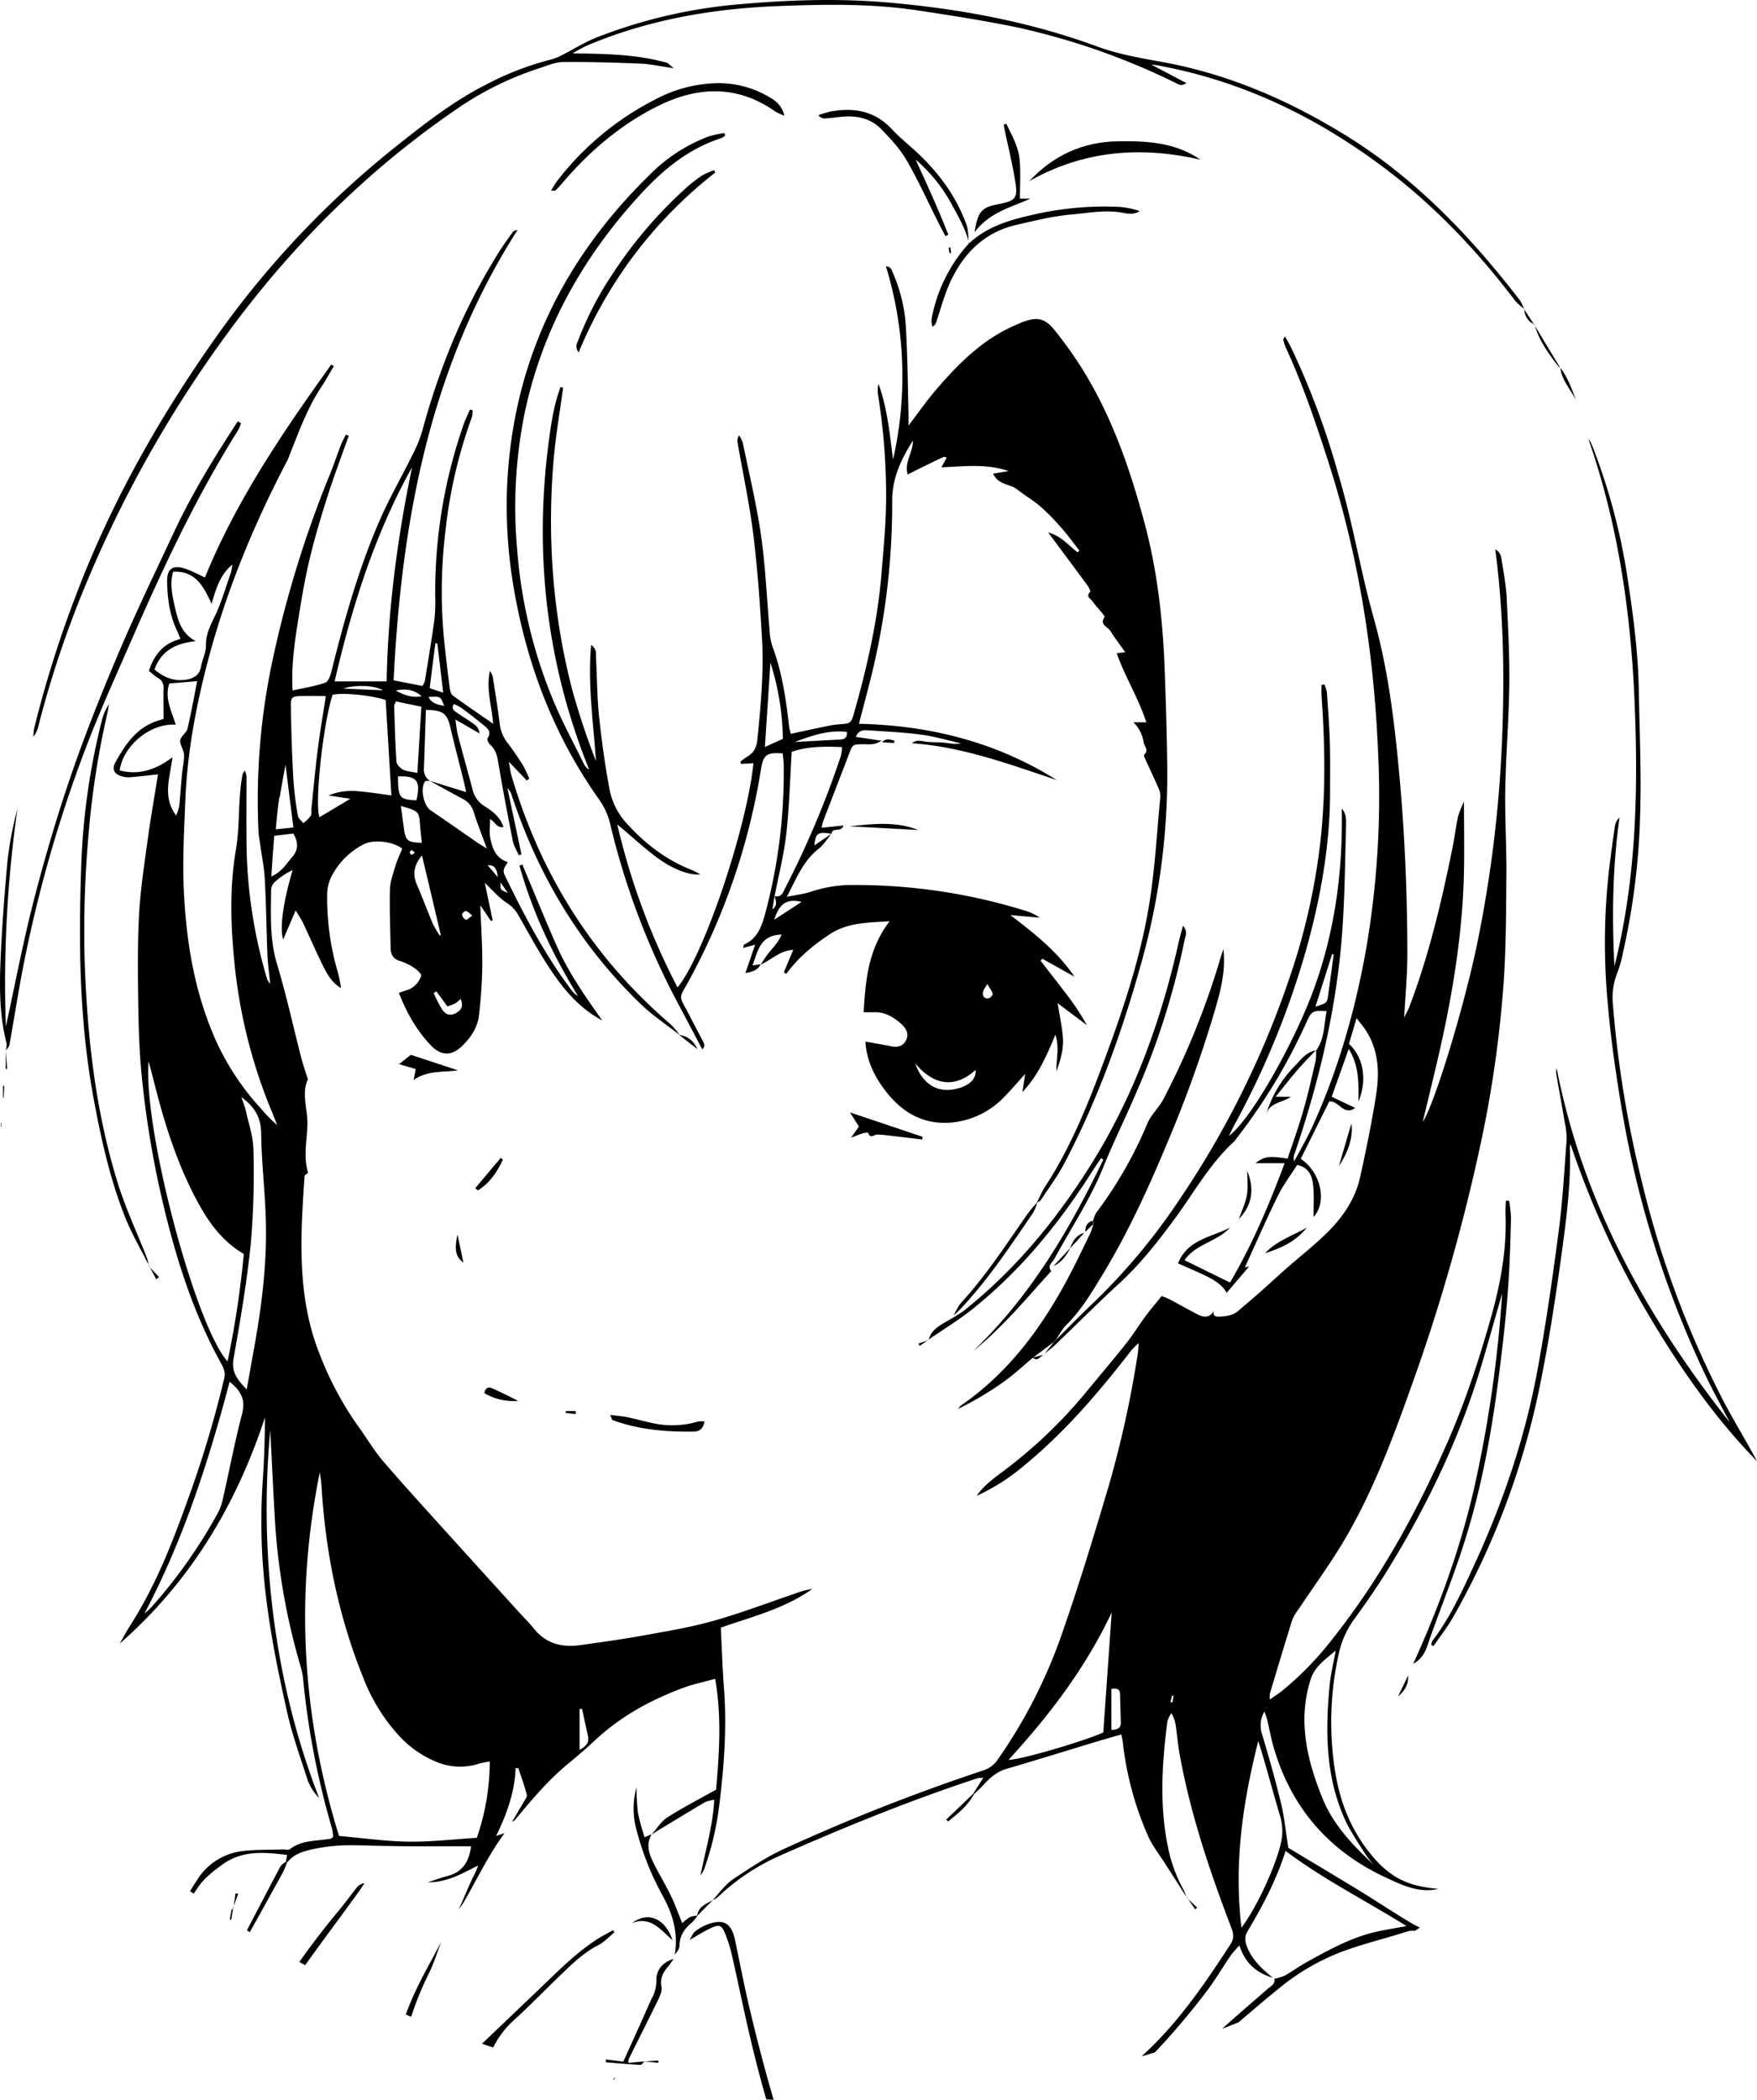
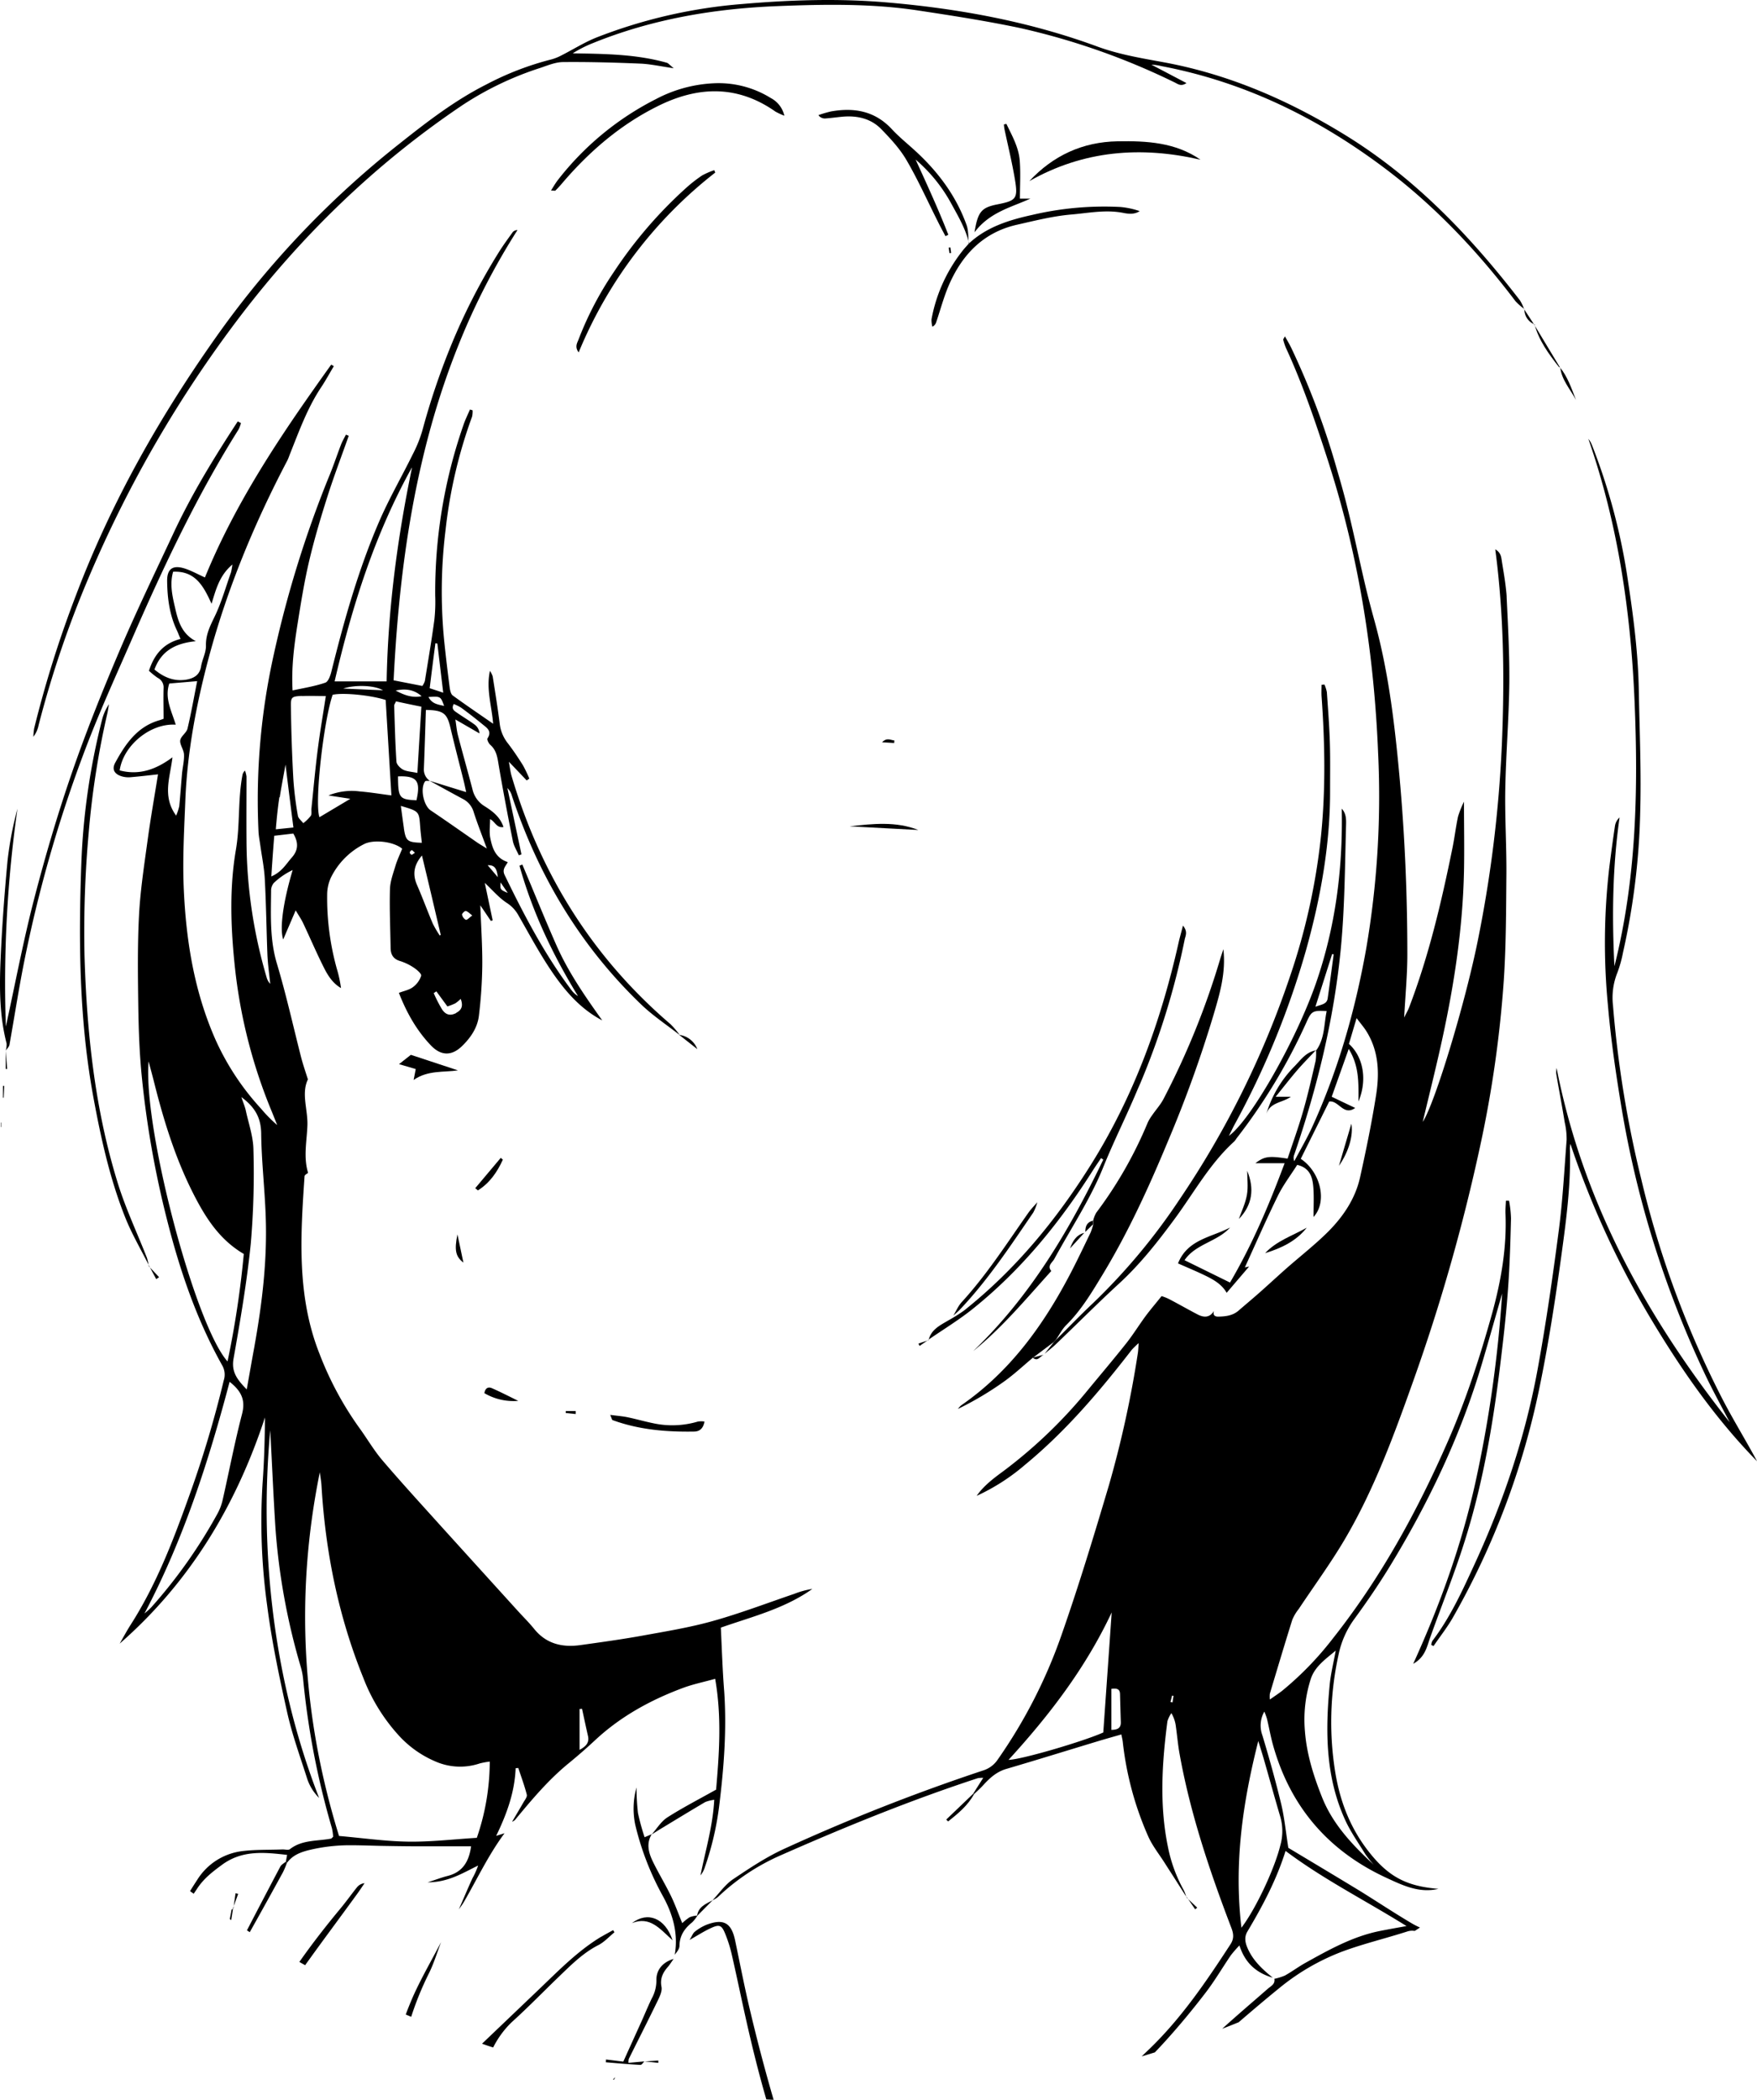
<svg xmlns="http://www.w3.org/2000/svg" viewBox="0 0 668.32 798.47">
  <g id="레이어_2" data-name="레이어 2">
    <g id="레이어_1-2" data-name="레이어 1">
      <path d="M451.27,721.12c.05.17.11.34.17.5l.09-.08ZM574,456.54l-1.18,0c-.07,1.66-.24,3.31-.17,5,.52,12.82-1.65,25.3-5,37.56-4.65,16.72-10,33.23-17,49.16C539,574.84,525.1,600.13,507,623a121.92,121.92,0,0,1-19.41,20c-1.31,1-2.71,1.93-4.57,3.23a11.76,11.76,0,0,1,0-2.23c2.82-9.37,5.61-18.76,8.54-28.1a17.13,17.13,0,0,1,2.45-4.1c5.86-8.82,12.16-17.4,17.53-26.51,11.14-18.93,18.68-39.51,26-60.1a713.54,713.54,0,0,0,25.58-89.91A439.07,439.07,0,0,0,572,372.82c.89-13.44.88-27,1-40.47.07-10.75-.62-21.51-.43-32.26.25-13.32,1.36-26.63,1.53-40,.12-10.92-.47-21.85-1-32.76,0-1.13-.15-2.26-.27-3.38-.37-3.49-1-7-1.55-10.47-.24-1.5-.29-3.34-2.52-4.59.57,4.3,1.06,8.59,1.44,12.87,1.93,20.7,1.92,41.16,1.06,61.63a481.41,481.41,0,0,1-9,73.56c-4.78,24.08-16.46,62.6-21.08,69.65,2.43-10.28,5.19-21.17,7.56-32.15,4.49-20.74,7.65-41.69,8.12-63,.18-8.63,0-17.28,0-26.62a38.43,38.43,0,0,0-2.25,5.63c-.85,3.92-1.3,7.91-2.1,11.84-4.2,20.65-9,41.14-16.56,60.87-.4,1.05-1,2-1.84,3.75.46-8.61,1.21-16.29,1.21-24,0-24.27-1.1-48.51-3.46-72.68-1.76-18.1-4.09-36.08-8.9-53.67-1.24-4.49-2.45-9-3.53-13.53-3-12.64-5.5-25.43-9-37.94-.59-2.12-1.19-4.24-1.82-6.35a294.18,294.18,0,0,0-17.48-46.54c-.67-1.39-1.47-2.71-2.37-4.32-.39.77-.71,1.1-.64,1.31a20.45,20.45,0,0,0,1.06,3.18c6.46,14,11.38,28.63,16.13,43.33.15.46.3.92.43,1.39,11.38,35.74,17,72.48,18.49,109.85A342.38,342.38,0,0,1,519.62,361c-4.21,23.51-10.73,46.29-20.71,68-2,4.29-4.39,8.35-6.59,12.52a3.17,3.17,0,0,1,0-2.53c8.72-25.45,15.08-51.38,17.69-78.26,1.51-15.71,1.56-31.44,2-47.16.05-2,.05-4.28-1.64-6.07.46,22.72-2.35,44.84-9.79,66.3s-24.63,51.89-33.13,58.11c.79-1.57,1.39-2.86,2.05-4.11a322.44,322.44,0,0,0,27.35-66.75c5.53-19.86,9.16-40.07,9.08-60.8,0-6.08.1-12.18-.1-18.28-.2-6.26-.69-12.5-1.12-18.75a13.34,13.34,0,0,0-.92-2.92c-.36,0-.72.07-1.1.09,0,1.47-.09,2.94,0,4.4,1.27,17.65,1.58,35.29-.2,52.94a244.11,244.11,0,0,1-11.79,53.49,349.3,349.3,0,0,1-42,84.81,234,234,0,0,1-33,39.54c-4.79,4.49-9.34,9.25-14,13.88l0,0-.78.81v0c-1.2,1.5-2.4,3-3.59,4.53,1.45-1.24,3-2.4,4.37-3.73,8-7.63,15.77-15.47,23.91-22.94s14.83-16,21.3-24.78c7.3-9.92,13.27-20.87,22.54-29.28a7.18,7.18,0,0,0,.86-1.15A218.1,218.1,0,0,0,497,388.59c1.83-4.11,2.4-4.44,7.63-4.13-1.05,5.09-.72,10.41-3.94,14.9l-.1-.1v.13a20.07,20.07,0,0,1-.16,4c-1.49,6.4-2.93,12.82-4.75,19.11-1.75,6.13-3.94,12.11-5.91,18.06-7.16-1.09-8.8-.87-12.24,1.74h11.11c-6,16.1-12.5,31.31-20.77,45.38l-17.3-8.5c4.24-6.24,12.49-7,17.3-12.42-7,3.73-16.16,4.47-19.78,13.64,3.58,1.59,7,3,10.23,4.57s6.39,3.31,8.27,6.61l8.55-10-1.63.34c4.16-9.07,8.12-18.19,12.5-27.09,2-4.14,4.88-7.88,7.41-11.89,5,1.16,5.88,4.92,6.16,8.81.25,3.63.05,7.29.05,11,5.29-5.68,2.83-16.95-4.85-22.12q5.4-10.87,10.81-21.78c3.58-.56,5.43,5.63,9.89,2.44-3.05-1.45-5.79-2.75-8.93-4.26,2.09-5.89,4.11-11.53,6.47-18.19,4,6.5,3.74,12.82,3.71,20,3.43-8.22,1.86-16.95-3.63-21.91.84-2.79,1.72-5.79,2.91-9.8,1.64,2.18,2.85,3.56,3.8,5.1,4.67,7.55,4.93,15.91,3.61,24.25-1.65,10.45-3.79,20.84-6.08,31.17-1.78,8.05-6.32,14.79-12,20.54-5,5-10.59,9.35-15.9,14-3.48,3.08-6.9,6.25-10.38,9.33-2.64,2.33-5.36,4.59-8,6.88-2.23,1.9-4.94,2.18-7.7,2.24-1.44,0-2.06-.71-1.59-2.19-1.56,2.62-3.81,2.61-6.19,1.38-3.7-1.92-7.3-4-11-5.92a19.89,19.89,0,0,0-2.74-1.08c-2.29,2.87-4.22,5.11-6,7.49-2.57,3.48-4.83,7.17-7.51,10.55-4.69,5.91-9.57,11.66-14.37,17.48a183.63,183.63,0,0,1-31.81,30.67c-3.86,2.85-7.83,5.71-10.65,9.77a78.34,78.34,0,0,0,18.43-11.84c15.49-12.76,28.36-27.92,40.57-43.7a33.79,33.79,0,0,1,2.63-2.55c-.15,1.86-.16,2.81-.31,3.75a402.08,402.08,0,0,1-11,50.26c-5.71,19.22-11.53,38.42-18.17,57.34a193.33,193.33,0,0,1-24.13,47,10.39,10.39,0,0,1-5.6,4.17,747.86,747.86,0,0,0-75.21,29.59c-7,3.15-13.46,7.45-19.83,11.73-3,2-5.19,5.2-7.72,7.88l0,0a.75.75,0,0,1-.12.14,10.78,10.78,0,0,0,2-1.19,82.63,82.63,0,0,1,23.86-15.88c24.61-10.85,49.5-21,75.06-29.36A12.54,12.54,0,0,1,374,676c-1.44,2.28-2.62,4.12-3.79,6l.25.24c1.14-1.09,2.33-2.13,3.38-3.28,2.5-2.75,5.12-5.21,8.87-6.32,11.7-3.44,23.34-7.05,35-10.58,2.85-.86,5.73-1.66,8.82-2.55.25,1.25.45,2,.54,2.79a121.46,121.46,0,0,0,9.74,36.1c1.56,3.46,4,6.52,6.07,9.75,1.1,1.74,2.22,3.46,3.32,5.17l5,7.85a15.12,15.12,0,0,0-1-2.58,55.94,55.94,0,0,1-5.92-16.19c-3.32-16-2.29-32-.22-47.92a11.09,11.09,0,0,1,1.51-3.07,13.2,13.2,0,0,1,1.74,5.37c.47,3.34.76,6.71,1.35,10,4.09,22.84,11.49,44.72,19.74,66.34.89,2.33,1,4.15-.4,6.25-9.11,14-18.54,27.88-30.61,39.56q-1.56,1.5-3.13,3c1.66-.5,3.32-1,5-1.52q2.12-2.19,4.15-4.44c5.27-5.82,10.29-11.9,15.08-18.14,3.52-4.57,6.45-9.59,9.7-14.36a45.73,45.73,0,0,1,3.26-3.73c2.21,6.91,6.66,10.51,12.69,12.27-3.87-3.13-7.5-6.46-9.56-11.16-.95-2.17-1.37-4.26-.09-6.41,5.72-9.63,11-19.47,14.51-30.64,14.51,10.89,30.27,18.76,46,28.57-4.09.75-7.26,1.29-10.4,1.93-10.19,2.09-19.14,7.11-28.1,12.09-2.65,1.48-5.1,3.32-7.76,4.8a21.47,21.47,0,0,1-4,1.24c.38,2-1.28,2.74-2.46,3.75-5.8,5.07-11.68,10.06-17.38,15.24q3.15-1.2,6.27-2.48c5.06-4.35,10.13-8.67,15.31-12.87a85.52,85.52,0,0,1,24.08-14c8.09-3,16.54-5,24.77-7.65a5.76,5.76,0,0,1,2.79-.19c.67-.43,1.34-.86,2-1.3a31.33,31.33,0,0,1-3.21-1.65c-6.48-3.83-12.77-8-19.2-12-9.57-5.83-19.18-11.56-27.67-16.66-1-6.45-1.51-11.72-2.74-16.8-2.11-8.74-4.54-17.4-7.13-26a10.74,10.74,0,0,1,.75-9,24.24,24.24,0,0,1,1,2.72c.79,3.27,1.36,6.6,2.26,9.84,6.55,23.57,21.07,40.46,43.22,50.67,6.17,2.86,12.5,5.91,19.74,4.17-12.37-1-19.34-4.73-27.08-14.89-6.54-8.59-10.29-18.33-12.09-29a119.24,119.24,0,0,1,1.14-44.95,35,35,0,0,1,6.16-13.92c4.55-6.22,8.91-12.59,12.95-19.15,15-24.46,27.31-50.2,35.48-77.81,2.63-8.86,5.12-17.77,7.68-26.66a481.22,481.22,0,0,1-10.16,71.81c-5.24,23.66-13.37,46.36-23.67,69,4.56-2.55,5.18-6.43,6.46-10,4.31-12.09,9.14-24,13-36.24,7.48-23.48,11.37-47.74,14.21-72.18,1-8.29,1.88-16.59,2.45-24.91.61-8.65.86-17.33,1.08-26A43,43,0,0,0,574,456.54ZM500.35,382.8c2.33-7.33,4.33-13.65,6.35-20l.6.07c-.75,5.56-1.49,11.12-2.27,16.68C504.72,381.83,502.81,381.9,500.35,382.8ZM383.62,669.18c15.76-17.21,29.49-35.26,39.24-56.07-1.05,15.11-2.11,30.21-3.2,45.65C412.24,662.1,388.63,669.07,383.62,669.18Zm39.12-11.41V642.18c2.65-.41,3.24.49,3.29,2,.09,3.52.18,7,.3,10.57C426.43,657.19,425,657.73,422.74,657.77ZM446,647.33l-.78-.15.6-2.44.55.11C446.25,645.67,446.12,646.5,446,647.33Zm34.65,21.3c2.13,7.4,4.16,14.83,6.35,22.2a19.82,19.82,0,0,1,0,10.88C485,710,478,725.36,472.21,733c-2.92-24.68.55-47.81,6.41-71C479.3,664.21,480,666.42,480.65,668.63Zm25.12-27.93c-1.67,17.61-1.62,35.07,6,51.56,2.07,4.48,5,8.58,7.57,12.79a41.59,41.59,0,0,0,3.2,4c-8-7.42-15.51-15.25-19.65-25.61-3.23-8.1-5.85-16.39-6.52-25.1a50.58,50.58,0,0,1,2.24-20c1.59-4.75,5.67-7.5,9.47-10.72C507.29,632,506.2,636.31,505.77,640.7ZM279.66,738c-1.41-6.84-4.35-8.58-10.86-6.15a18.07,18.07,0,0,0-4.51,2.67c-.72.55-1.06,1.61-2,3.14,3.23-1.83,5.51-3.32,8-4.46,3.32-1.56,4.18-1.24,5.52,2A51,51,0,0,1,278.3,743c1.84,8,3.48,16,5.26,23.94,2.34,10.53,4.92,21,7.93,31.35.93.06,1.85.11,2.78.15-3.21-11-6.11-22-8.77-33.17C283.33,756.26,281.57,747.14,279.66,738Zm-50.87-1.64c-8.89,5.34-16.09,12.73-23.52,19.83l-21.92,20.92c1.41.49,2.82,1,4.24,1.42a35.44,35.44,0,0,1,7-9.56c6.18-5.57,12-11.58,18-17.35,4.63-4.44,9.12-9,15-12,2.28-1.16,4.11-3.23,6.14-4.88-.18-.28-.34-.55-.51-.83C231.73,734.76,230.23,735.53,228.79,736.4ZM154.34,766l2.07.88a117.7,117.7,0,0,1,6.69-16.43c1.92-3.83,3.15-8,4.69-12-3.48,6.67-7.26,13.2-10.37,20C156.29,761,155.27,763.49,154.34,766Z" />
      <path d="M274.19,618.89c11.72-4.12,24.23-7.17,34.8-14.71a31.72,31.72,0,0,0-6.84,1.86c-10.32,3.51-20.53,7.41-31,10.34-8.79,2.47-17.87,3.94-26.85,5.57-7.74,1.4-15.54,2.47-23.33,3.56-6.89,1-13.08-.32-17.76-6.09-2-2.48-4.32-4.75-6.47-7.13q-14.4-15.87-28.81-31.77c-7.52-8.35-15.13-16.64-22.42-25.18-3.33-3.89-5.91-8.41-8.95-12.56a124.84,124.84,0,0,1-15-27.94c-8.72-21.93-7.27-44.74-5.72-67.55,0-.56,1.08-1.06,1.35-1.32-1.85-6.09-.46-12.13-.26-18.08s-2.4-12.08.19-17.46c-1-3.15-1.93-5.85-2.64-8.62-3-11.79-5.65-23.71-9.14-35.36-2.76-9.18-2.3-18.4-2.22-27.68a4.58,4.58,0,0,1,1-3,27.14,27.14,0,0,1,7.2-4.94c-3.62,12.15-5,22.12-3.6,26.41,1.56-3.65,3-7,4.75-11.08,1.21,2.06,2.19,3.45,2.9,5,2.67,5.65,5.12,11.41,7.95,17,1.49,2.95,3.36,5.8,6.39,7.55a46.38,46.38,0,0,0-1.54-7.17,100.31,100.31,0,0,1-3.72-28.56,15.52,15.52,0,0,1,1.5-6.45A28.13,28.13,0,0,1,138.42,321c3.7-1.94,11.35-1,14.56,1.72-.85,2.14-1.91,4.3-2.58,6.58-.88,2.92-2,5.9-2.07,8.86-.2,7.39.13,14.79.25,22.18,0,2.44.88,4.24,3.47,5.05a20.38,20.38,0,0,1,5.21,2.46c1.24.81,3.15,2.41,2.94,3.19A8.72,8.72,0,0,1,157,375.4c-1.44,1.06-3.42,1.41-5.27,2.13,3,7.68,6.78,14.32,12.19,20,3.72,3.89,7.76,4.11,11.71.35,3.32-3.18,5.95-7,6.52-11.55a175.47,175.47,0,0,0,1.3-19.16c.07-7.33-.45-14.68-.75-22.93,1.63,2.4,2.81,4.15,4,5.92l.7-.2-3-14.25c2.95,2.77,5.37,5.66,8.4,7.63a13.12,13.12,0,0,1,4.43,4.77c3.92,6.82,7.64,13.78,12,20.33,5.2,7.8,11.18,15,19.85,19.56-6.49-9.1-12.87-18.26-17.4-28.5s-8.65-20.51-13-30.77l-1.08.45c4.92,17.59,12.68,33.94,22.26,49.57a8.5,8.5,0,0,1-2.52-2.3c-10.19-13.56-18-28.47-25.37-43.69-1.08-2.24.35-3.33,1.18-4.95-4.7-1.56-5.88-5.33-6.65-9.12-.46-2.27-.09-4.71-.09-7.22,1.93.91,2.39,3.45,5.11,3-1.34-3.93-4.18-6-7.15-7.89a10.09,10.09,0,0,1-4.64-6.41c-1.79-6.83-3.72-13.63-5.51-20.45-.47-1.77-.62-3.61-1-6.14l9.17,5.3a4.67,4.67,0,0,0-1.77-3.3c-2.19-1.61-4.53-3-6.78-4.56-1-.71-2.28-1.37-1.25-3.32a17.89,17.89,0,0,1,2.84,1.41c2.71,2,5.39,4.06,8,6.21,1.64,1.37,3.87,2.61,2,5.45-.29.41.44,1.9,1.06,2.45,2.41,2.1,2.72,4.86,3.21,7.77,1.64,9.64,3.47,19.26,5.38,28.85.38,1.88,1.49,3.59,2.27,5.38l1-.35q-2.67-12.6-5.35-25.21a6.33,6.33,0,0,1,1.72,2.95c10.08,30.42,26.07,57.2,49.28,79.44,4.47,4.27,9.72,7.73,14.61,11.57,0,0,0,0,0,0h0a.43.43,0,0,1-.09-.1,32.14,32.14,0,0,0-3.49-4.09c-29.67-25.41-49.46-57.13-60.47-94.48-.4-1.37-.55-2.84-1-5.3,2.8,2.92,4.79,5,6.78,7.11l1-.71a51.27,51.27,0,0,0-2.39-5c-1.79-2.86-3.67-5.67-5.72-8.35a14.68,14.68,0,0,1-3.14-7.4c-.75-6-1.73-12.07-2.68-18.09a8.71,8.71,0,0,0-1.05-2.12c-1.51,6.94.7,13.41,1.22,20.11-5.23-3.63-10.36-7.1-15.37-10.75-.73-.54-1-1.94-1.16-3-.78-6-1.51-12.1-2.13-18.17a191.28,191.28,0,0,1,.57-41.84,183.68,183.68,0,0,1,10.07-43,8.81,8.81,0,0,0,.2-2.43l-1-.3c-.85,2-1.83,3.93-2.51,6a192.84,192.84,0,0,0-10.71,64.8,63.33,63.33,0,0,1-.31,9.14c-1.05,7.78-2.37,15.54-3.62,23.32a8,8,0,0,1-.95,1.86l-10.94-2.14c2.19-44.41,8.52-87.45,24.79-127.77a262.26,262.26,0,0,1,22.33-43.44,2.43,2.43,0,0,0-1.78.75c-1.79,2.48-3.59,4.94-5.22,7.52a235,235,0,0,0-18.4,35.93,271.65,271.65,0,0,0-10.78,32,49.39,49.39,0,0,1-3.57,8.9c-4.18,8.49-8.94,16.72-12.72,25.39-8,18.45-13.44,37.78-18.29,57.28-.38,1.59-1.19,3.93-2.34,4.33-3.87,1.34-8,2-12.45,2.95-.49-8.92.61-17.17,1.91-25.37S115.78,221,117.67,213c1.93-8.11,4.31-16.13,6.84-24.08s5.41-15.48,8.14-23.2c-.35-.15-.7-.3-1.07-.44-.6,1.2-1.31,2.37-1.8,3.62-1.63,4.19-3,8.46-4.77,12.63a418.76,418.76,0,0,0-20.93,67.61,254,254,0,0,0-5.75,67c.08,1.77.44,3.51.68,5.26.59,4.29,1.49,8.56,1.71,12.88.52,9.59.63,19.22,1,28.82.17,3.68.7,7.34,1.07,11a5.63,5.63,0,0,1-1.37-2.45,186.37,186.37,0,0,1-7.66-51.77c-.07-8.2,0-16.4,0-24.6a10.55,10.55,0,0,0-.57-2.26,3,3,0,0,0-1,1.89c-1.74,9.31-.85,18.79-2.46,28.22-2.41,14.08-2,28.47-.57,42.78a197.75,197.75,0,0,0,14.05,56.34c.76,1.85,1.49,3.7,2.23,5.55a53,53,0,0,1-6.14-6.23,98,98,0,0,1-17.22-26c-8.23-18.49-11.36-38.11-12.2-58.09-.46-11,.18-22.16.62-33.22.74-18.54,4.22-36.69,9-54.56,7-26,17.26-50.72,29.77-74.55.43-.84.72-1.75,1.07-2.63,3.46-8.65,6.6-17.42,11.82-25.26l.18-.27c1.65-2.51,3.09-5.17,4.64-7.76l-1-.57q-3.42,4.75-6.77,9.53c-15.89,22.54-30.76,45.7-41.26,71.38-2.82-1.27-5.06-2.52-7.45-3.32-4.63-1.55-7-.11-6.92,4.75.08,6.41.89,12.8,3.73,18.74.46,1,.82,2,1.35,3.21-6.5,1.68-10,5.93-12,12.11A28.28,28.28,0,0,0,60,257.76a4,4,0,0,1,2.22,3.91c-.11,3.8,0,7.61,0,11.64-.34.13-.92.36-1.52.54-8.5,2.4-13,9.06-16.87,16.17-1.35,2.47-.35,4.28,2.36,5.14a9,9,0,0,0,3.33.38c3.61-.3,7.2-.73,10.58-1.1-1.3,8.18-2.79,16.5-3.93,24.88-1.3,9.54-2.79,19.09-3.29,28.68-.61,11.54-.44,23.14-.28,34.72.13,8.67.43,17.37,1.27,26a368.67,368.67,0,0,0,9.64,55c4.9,19.37,11.3,38.18,21.13,55.67a7.06,7.06,0,0,1,.46,5.52,413.36,413.36,0,0,1-13.61,45.18c-5.91,16.49-12.26,32.79-21.75,47.65-1.51,2.35-2.82,4.82-4.21,7.23,26.73-23.37,44.29-52.56,55.26-86-.07,8.35-.3,16.52-.89,24.69a231.9,231.9,0,0,0,1.69,46.61c1.75,13.66,4.6,27.21,7.6,40.65,1.87,8.44,4.84,16.63,7.48,24.88a18.5,18.5,0,0,0,4.71,7.85C103.64,638,98.67,588.88,102.79,543.86c.69,12.82,1.21,25.13,2,37.42a248.91,248.91,0,0,0,9.47,52.06,26.52,26.52,0,0,1,1,4.7,306,306,0,0,0,11,57.13,19.85,19.85,0,0,1,.46,3.26c-.54.49-.64.66-.78.69-5.28,1-11,.38-15.65,4-.62.48-1.89.08-2.84.11-5.28.21-10.62,0-15.81.71A23.52,23.52,0,0,0,75,714.83q-1.38,2.1-2.71,4.25c.46.35.93.69,1.4,1,.48-.74,1-1.48,1.47-2.21,2.56-3.78,5.73-6.16,9.2-8.73,7.74-5.75,16.19-4.82,24.85-3.83-.19,1-.34,1.81-.47,2.59l.44.42h0c2.09-2.86,5-4,8.4-4.85a66.07,66.07,0,0,1,15.57-1.83c4,0,8,.16,12,.24,4.29.07,8.58.15,12.87.16,7,0,14,0,21.17,0-.78,5.68-3.11,9.79-8.92,11.27-2.22.56-4.39,1.4-7.59,2.43,7.78,0,13.3-3.51,19.19-6.39a30.56,30.56,0,0,1-2.19,4.9c-1.78,3.9-3.43,7.85-5.15,11.78.71-1,1.48-2,2.1-3.13,5-8.68,9.28-17.75,15.29-25.83h0l-3.19,1c4.18-8.58,7.06-16.81,7.41-25.73l1-.08c1.12,3.38,2.37,6.71,3.24,10.15.22.82-.73,2-1.26,2.91-1.41,2.46-2.88,4.91-4.32,7.36l.05,0h0a3.53,3.53,0,0,0,1.08-.7c6.33-7.65,12.71-15.26,20.47-21.58q5.16-4.23,10.06-8.79c9.69-9,21-15.19,33.28-19.77,3.83-1.43,7.88-2.25,12.29-3.48,2.59,14.82,1.48,28.93.36,42.13-6.67,3.75-12.79,6.88-18.55,10.57-2.34,1.51-3.94,4.17-5.85,6.35h0a.75.75,0,0,0-.12.14l.08-.05h0c1.16-.72,2.29-1.45,3.45-2.15,5.61-3.39,11.2-6.81,16.85-10.13a14,14,0,0,1,3.43-.86c-.54,10.1-3.37,19.33-5.23,28.76a9.91,9.91,0,0,0,1.74-3.36,112.28,112.28,0,0,0,5.35-22.92c1.81-14.53,2.92-29,1.93-43.68C274.84,635.22,274.59,627.22,274.19,618.89ZM190.41,335.54l2.74,4C190.21,338.26,190.21,338.26,190.41,335.54ZM156.57,325c-.26,0-.74-.58-.71-.85a1.29,1.29,0,0,1,.78-.89c.19,0,.57.45,1.21,1C157.31,324.55,156.93,325,156.57,325Zm17,60.18c-2.18,1.11-3.92.86-5.42-1.36a53.65,53.65,0,0,1-3.17-6.18c.34-.24.69-.46,1-.69l4.2,5.74a24.9,24.9,0,0,0,3-1.17,14.19,14.19,0,0,0,2.05-1.7C176.21,382.35,175.72,384,173.52,385.13Zm3.69-35.39a2.89,2.89,0,0,1-1.51-2c-.09-.36,1-1.47,1.41-1.4.77.16,1.42.92,2.49,1.72C178.54,348.87,177.74,349.87,177.21,349.74Zm12.15-16.19L185.5,329C188.38,328.86,189,330.55,189.36,333.55Zm-23.74-89,.69.1c.71,6,1.43,12,2.23,18.69-2.09-.7-3.51-1.16-5.15-1.7C164.16,255.79,164.88,250.19,165.62,244.59Zm3.31,23.83c-2.38-.55-4.62-.74-6-3.4C167.59,264.74,167.59,264.74,168.93,268.42ZM162,269.94c6.61.13,8,1.29,9.27,6.5,1.61,6.86,3.4,13.68,5.11,20.52.33,1.33.6,2.69.94,4.23-4.92-1.51-9.38-2.89-13.83-4.28a5.17,5.17,0,0,1-2.26-4.51C161.53,284.92,161.75,277.42,162,269.94Zm-.31,27.18c.25-.32,1.15-.16,1.77-.21h0c4.19,2.3,8.39,4.63,12.59,6.88a8.11,8.11,0,0,1,4.13,5c1.39,4.35,3.08,8.6,5,13.85-1.81-1.13-2.74-1.65-3.62-2.25-5.92-4.1-11.79-8.25-17.76-12.26C161.15,306.36,159.72,299.8,161.7,297.12Zm5.94,58.33-.33.3a38.92,38.92,0,0,1-2.7-4.6c-2.07-4.87-3.88-9.84-6-14.7-1.71-3.94-1.23-7.44,1.9-11.15C163,335.62,165.31,345.53,167.64,355.45Zm-14-40.58c-.38-2.61-.72-5.23-1.16-8.43,7,2.06,6.94,2.06,7.36,7.92.15,2,.41,4.06.63,6.11C154.93,320.28,154.35,319.82,153.61,314.87Zm-2.22-19.65c7.43-.31,8.6,1.95,7,9.09C151.89,304,151.45,303.44,151.39,295.22Zm9-30.51c-3.59.79-6.8-.46-9.9-2.13C154.12,261.76,157.48,262.17,160.35,264.71Zm-9.71,2c3,.65,6.09,1.31,9.58,2-.5,8.34-1,16.42-1.52,25.19-2.47-.52-4.16-.55-5.49-1.28-1.08-.58-2.4-1.95-2.47-3-.47-7.05-.63-14.11-.86-21.17C149.87,268,150.25,267.55,150.64,266.66Zm6-88.83c-5.53,26.7-9.13,53.61-9.63,81.22H127.28C133.84,230.79,142.45,203.36,156.64,177.83Zm-11,84.6-15.13-.66C134.57,260.45,142,260.4,145.6,262.43Zm-19,1.68c3.78-.84,14.24.15,20,2,.73,12.11,1.44,24,2.18,36.29-4-.52-8-1.18-12.07-1.52a23.53,23.53,0,0,0-11.87,1.53l8.32,1.28-11.75,7C119.56,305.2,123.12,273.94,126.56,264.11Zm-11.76.51c2.81-.13,5.63,0,9,0-1.09,7.1-2.18,13.39-3,19.73-1,7.63-1.67,15.31-2.47,23-.1.95.19,2.11-.26,2.83a17,17,0,0,1-2.84,2.78c-.72-.94-1.89-1.81-2.06-2.82a129.21,129.21,0,0,1-1.72-13.86q-.76-13.68-.93-27.41C110.55,265,110.94,264.81,114.8,264.62Zm-8.53,38.51c.59-3.89,1.36-7.76,2.2-12.46,1,8.25,1.94,15.68,3,23.93l-6.7.69C105.28,310.9,105.68,307,106.27,303.13Zm-2,14.61,7.15-.84c1.91,3.21,2.06,6.16-.54,9.1-2.17,2.43-3.75,5.46-7.81,7.21C103.55,327.62,103.93,322.78,104.32,317.74ZM58.75,254.58c2.59-7.11,8-10,15.75-10.77-5.3-2.78-6.7-7.49-7.79-12.21s-2.24-9.31-.86-14.2c8.52-.41,11.63,5.62,14.62,12.18,1.71-5.57,3-10.74,7.92-14.92a24.46,24.46,0,0,1-.53,3c-2,5.6-3.6,11.37-6.16,16.68-1.76,3.64-3.46,6.93-3.36,11.18.06,2.61-1.43,5.23-1.86,7.91-.55,3.29-2.76,4.49-5.61,5C66.3,259.17,62.41,257.64,58.75,254.58ZM45.52,292.94c1.41-9.6,11.74-18,21.32-17.39-1.54-5.14-4.33-10.09-2.44-15.65L75,259c-1.18,5.93-2.24,12-3.68,18.05-.39,1.62-2.57,2.91-2.77,4.5s1.37,3.53,1.44,5.34c.11,2.36-.51,4.77-.74,7.16-.37,4.15-.65,8.32-1.06,12.47A20.54,20.54,0,0,1,67,310.13c-5.41-7.41-2.24-14.66-1.4-22.17C59.3,292.65,52.9,294.88,45.52,292.94Zm11,110.68c.74,2.75,1.5,5.5,2.19,8.27,4,15.91,8.94,31.47,16.9,45.92,4.17,7.54,9.18,14.32,17.12,19a360.24,360.24,0,0,1-6.18,40.86C74.34,504.09,54.41,429.32,56.51,403.62Zm35.56,134c-2.83,10.85-4.93,21.9-7.42,32.86a20.16,20.16,0,0,1-1.85,4.92,193,193,0,0,1-25.23,35.73,30.11,30.11,0,0,1-2.63,2.39c14.73-27.89,24.32-57.53,32.39-88.1C91.67,528.84,93.49,532.22,92.07,537.63Zm4.77-26c-1,5.31-1.91,10.63-3,16.7-3.66-3.77-5.92-6.67-5-11.78,2.57-14.52,5.07-29.11,6.55-43.77a313.22,313.22,0,0,0,1-35.61c-.07-5-1.86-10-2.93-15-.3-1.36-.88-2.66-1.66-5,5.4,4,7.46,8.09,7.54,13.84.12,10.42,1.33,20.83,1.71,31.26C101.7,478.83,99.77,495.26,96.84,511.59Zm84.54,187.2c-8.86.54-17.49,1.57-26.09,1.45s-17.2-1.36-26.34-2.16c-14-45.19-16.86-91.33-7.31-138.31.23,1.77.55,3.53.65,5.31,1.51,25.16,6.45,49.57,15.94,73a69.29,69.29,0,0,0,13.31,21.64,39.94,39.94,0,0,0,14,10,23.38,23.38,0,0,0,16.9.79,29.3,29.3,0,0,1,3.84-.71A89.27,89.27,0,0,1,181.38,698.79Zm39.06-33.41V649.83l.94-.07c.75,3.43,1.47,6.87,2.26,10.29C224.28,662.77,222.72,664.13,220.44,665.38Z" />
-       <path d="M289.33,366.67c-1.08,2.27-3.12,2.81-5.81,3.35l3.72-10.81-4.57,1.24c.18-.6.18-1.2.42-1.31,5.25-2.42,6.74-7.19,8.11-12.27a205.94,205.94,0,0,0,6.91-55.72c0-1.58-.24-3.15-.36-4.67-6.24-.46-7.4.48-8.35,6.35a249.94,249.94,0,0,1-27,79.41c-4.46,8.25-4.44,5.49.09,14.32,1.54,3,3.11,6,4.7,9,.63,1.18,1.25,2.31-.07,3.43-2.78-5.25-5.54-10.51-8.33-15.76a286.33,286.33,0,0,1-26.6-69.51,26.33,26.33,0,0,0-4.2-9.56c-16.05-22.63-26.22-47.78-31.53-74.94a186.85,186.85,0,0,1-3.7-40.22c1.11-48.41,20-89,54.47-122.64a62.49,62.49,0,0,1,22.51-14.55,40.31,40.31,0,0,1,5.82-1.2l.3.92a5.67,5.67,0,0,1-1.35.94c-12.53,4-22.27,12-30.93,21.47-22.06,24-37.53,51.65-44.16,83.83a180.68,180.68,0,0,0-2.7,51.28,187.4,187.4,0,0,0,13.76,57.36c3.45,8.28,7.77,16.21,11.73,24.27a4.94,4.94,0,0,0,1.91,2c-16-39.63-20.88-80.6-15.64-122.83,1-7.65,2-15.36,4.72-22.64l1,.19c-1.27,9.4-2.91,18.77-3.68,28.2a272.88,272.88,0,0,0-.86,28.88A262.72,262.72,0,0,0,212,233.69,248.24,248.24,0,0,0,217.59,262a273.78,273.78,0,0,0,9.11,27.39c-1-14.53-3.17-28.94-1.86-44.16,2.27,1.62,1.79,3.34,1.87,4.81.39,7.54.4,15.11,1.18,22.6,1,9.41,2.31,18.8,4.07,28.09a26.89,26.89,0,0,0,7,13c6.85,7.43,14.73,13.39,24.21,17.1,1,.39,1.94,1,3.25,1.63-4,.55-10.79-2-16.95-6.69-4.94-3.75-9.53-8-14.68-12.3a263,263,0,0,0,22.93,62c9.87-11.82,26.32-60.35,28.87-85.25l-4.72.24-.27-.74a18.89,18.89,0,0,1,2.49-1.93c2.65-1.45,3.7-3.66,4-6.64,1.26-12.63,2.48-25.29,1.77-38-.75-13.3-1.69-26.61-3.31-39.82-1.45-11.77-4-23.4-6-35.1a3.39,3.39,0,0,1,.61-2.67,13,13,0,0,1,1.41,2.91c2.41,11.78,5.25,23.51,6.95,35.4,1.67,11.74,2.14,23.64,3.19,35.46a23.78,23.78,0,0,0,1,6.17c3.78,10,5.28,20.49,6.48,31a20.73,20.73,0,0,0,.62,2.52c5-1.06,9.79-2.1,14.6-3.09a32.31,32.31,0,0,1,3.81-.52c4.42-.32,4.5-.28,5.77-4.76,5-17.63,9-35.48,10.42-53.8.71-9.11,1.64-18.25,1.65-27.38a242.19,242.19,0,0,0-3-38.86,11.88,11.88,0,0,1,.09-4.67c3.4,9.31,4.27,19.05,5.55,28.78A142.88,142.88,0,0,0,337,101.3c2,0,2.26,1.63,2.78,2.8a59.36,59.36,0,0,1,4.81,20.55c.64,11.22.73,22.46,1,33.7,0,.93,0,1.86,0,3.45,3.75-4.9,6.91-9.48,10.52-13.67,8.53-9.93,17.71-19.13,30-24.44.89-.39,1.76-.81,2.65-1.15,5.62-2.16,8.68-1.62,12.38,3a155.63,155.63,0,0,1,10.11,14.08c11.54,18.25,18.5,38.4,24.07,59.12,5,18.58,7.05,37.52,7.73,56.67.42,11.72.79,23.44.93,35.17a265.1,265.1,0,0,1-9.62,74.74c-7.37,26.55-16.58,52.38-29.39,76.82-2.6,5-6,9.5-9.07,14.2-.31.47-1,.68-1.55,1,1.1-2.11,2-4.34,3.32-6.33,10.4-16,17.19-33.69,23.72-51.49,6.65-18.11,12.59-36.48,15.71-55.51,2.21-13.44,2.92-27.13,4.23-40.71a6.71,6.71,0,0,0-.51-3.25c-1.64-3.81-3.45-7.56-5.16-11.34-.26-.56-.68-1.55-.49-1.72,1.94-1.69.14-3.08-.14-4.65a13.56,13.56,0,0,0-3.91-7.69h4.91c-3-9.28-8.1-17.29-11.26-26.26L428,248c-2.07-2.95-4-5.46-5.66-8.11-1-1.59-4.26-2.36-2.16-5.31.12-.17-.64-1-1-1.52-1.22-1.49-2.54-2.91-3.67-4.47-.71-1-2.65-1.76-.8-3.55.24-.23-.68-1.92-1.3-2.76-4.74-6.45-9.54-12.85-14.72-19.82,5,1.3,7.75,5,11.19,7.55l.69-.67c-2.22-2.82-4.31-5.74-6.68-8.43a86.23,86.23,0,0,0-8.07-8.26c-2.77-2.41-6-4.25-8.9-6.54-2.7-2.15-7.21-1.62-9.14-6l5.91-1c-8.82-2.92-16.94-1.74-25.57-1.41.79-1.5,1.34-2.52,2-3.71-.45-.1-.93-.37-1.22-.23-2.9,1.34-5.77,2.75-8.64,4.15-1.56.76-3.09,1.56-5,2.51-1.39-4.66,2-8.15,2-12.89-4.75,7.47-7.95,14.55-7.89,23.16a273.46,273.46,0,0,1-8.65,69.14c-1.25,5-2.58,9.92-4,15.39,27.14.6,52.35,7,75.23,21.39-18-6-35.79-12.65-55.07-14,1.83-1.54,3.7-.76,5.58-.55,2.23.24,4.5.12,6.74.35,2.05.22,4.08.7,6.31.23-5-1.12-9.95-2.6-15-3.28-6.67-.89-13.42-1.2-20.15-1.65-1.66-.11-3.59-.34-4.82,2.49l9.75,1.45c-2.6,1.78-4.79,1.31-6.84,1.34-4.14.05-4.1,0-5.51,3.73-3.27,8.55-6.59,17.08-9.86,25.62a18.59,18.59,0,0,0-.56,2.42l8.3-.87c-.8,2.86-4.2.42-4.54,3.15-5.22-.89-6-.27-6.54,4.43l6.54-4.43c-1.62,1.92-3,4.19-4.89,5.7-5.86,4.55-8.37,11.15-12.11,18.29,3.73-.79,6.73-1.09,9.49-2.07a49.61,49.61,0,0,1,16.58-2.44,217.68,217.68,0,0,1,64.56,9.75,19.76,19.76,0,0,1,5.61,2.68l-11.21-1c9.14,7,17.9,13.84,24.37,23.41l-12.16-6.78-.7.72c3,3.93,6.1,7.84,9.1,11.8a94.28,94.28,0,0,1,8.51,12.72l-11.12-8.36c.79,5,1.7,9.12,2,13.25.32,4.33-1,8.5-2.43,12.61-.26-4.29,1.26-8.58-.44-13.9-3.43,8.42-6.78,15.75-12.54,21.83.32-2.09.64-4.17,1.06-6.88-3,3.26-5.38,6.12-8,8.75a31.8,31.8,0,0,1-18.49,9.54c-10.78,1.49-19.27-2.74-25.83-10.82-4.55-5.6-8-12-8.46-19.79,3.44.63,6.67,1.17,9.88,1.8,2.49.49,4.57-.09,5.66-2.47s-.14-4.45-1.87-6c-2.92-2.61-6.18-4.62-10.34-4.48-1.12,0-2.23,0-4,0,.73-12.15,1.66-23.84,9.88-34.6-8.37.55-15.9.45-22.64,4.87-6.34,4.16-12.14,8.91-16.66,15.15l-.93-.62,3.57-8.51c-5,.21-8.32,3.8-12.43,5.63.86-1.27,1.67-2.57,2.57-3.79,1.8-2.42,4.15-4.48,5.41-7.66-8.31.2-9,6.39-11.05,11.73Zm5.3-25.9c2.65.58,3.25-1.56,4.11-3.21a353.81,353.81,0,0,0,21.11-50.13,18.56,18.56,0,0,0,.46-3.35c-6.94-.34-13.38-.2-19.15,1.78-.68,10.87-.94,21.15-2.09,31.33-.9,7.93-2.92,15.73-4.44,23.6-.27,1.62-.54,3.25-.84,5C295.9,344.31,295.12,342.51,294.63,340.77Zm3.16-59.83a100.49,100.49,0,0,0-4.74-29c-.68,10.5-1.37,21-2.1,32.09Zm4.5,1.2c5.75-.31,11.49-.64,17.24-.93,1.63-.08,2.74-.59,2.65-2.88C315.07,277.43,308.65,279.78,302.29,282.14Zm45.84,122.21c2.76,7.89,8.34,11.18,15.11,9.78,5.32-1.1,8.16-3.73,7.86-7.3C363.15,414,355.18,412.73,348.13,404.35Zm-53.64-54.62,10.4-6.79C298.72,341.41,296.24,344.28,294.49,349.73Zm81.06,24.41c-.84,1.5-1.48,2.23-1.64,3.05-.28,1.44.44,2.58,2,2.45.64-.05,1.7-1.12,1.68-1.7C377.53,377.07,376.72,376.22,375.55,374.14Z" />
      <path d="M401.62,509.48l-.77.81q-3.92,2.94-7.82,5.89l0,.07-.13,0c-3.68,3.06-7.17,6.36-11.06,9.12a121.68,121.68,0,0,1-17.47,10.37,8,8,0,0,1,1.23-1.36c18.59-12.84,31.34-30.53,41.62-50.24,2.67-5.12,5.14-10.33,7.64-15.53a21.21,21.21,0,0,0,1-3.17c0-.44,0-.88-.05-1.32a11.45,11.45,0,0,1,1.18-3,156.88,156.88,0,0,0,19.56-34.22,16.56,16.56,0,0,1,1.71-2.85c1.43-2.1,3.19-4,4.35-6.25a298.62,298.62,0,0,0,21.5-53.08c.31-1.07.69-2.11,1.24-3.8,1,9.1-1.41,17-3.72,24.88a467.65,467.65,0,0,1-17.31,48c-7.28,17.53-15.15,34.77-25,51-4.08,6.72-8.11,13.49-13.8,19.1C403.91,505.54,402.89,507.63,401.62,509.48Z" />
      <path d="M592.09,406.09c10,51,34.16,94.64,65.84,134.72-3.28-6.36-6.77-12.62-9.79-19.1a385,385,0,0,1-31.1-99c-2.25-13.44-4.27-27-5.43-40.53a247.28,247.28,0,0,1,.49-52q1-8.12,2.21-16.2a5.49,5.49,0,0,1,1.73-3.15c-2.68,18.85-2.91,37.68-1.95,56.56,8.34-33.11,9.09-66.86,7.66-100.68s-6.26-67.4-17.58-99.83a9.45,9.45,0,0,1,.79,1.12,16.15,16.15,0,0,1,.79,1.75,233.77,233.77,0,0,1,13.55,51.54c2.08,13.66,3.82,27.36,4.06,41.19.29,15.74,1,31.49.51,47.21a268.28,268.28,0,0,1-6.51,52.46,46.2,46.2,0,0,1-2.21,7.86,25.37,25.37,0,0,0-1.61,12.26,418.26,418.26,0,0,0,10.73,66A368.32,368.32,0,0,0,655,531.64c4.17,8.11,9,15.88,13.35,24-16.48-16.84-29.73-36.12-41.7-56.37a343,343,0,0,1-29.31-64.32,11.65,11.65,0,0,0-.2,1.64c.44,13.55-1.34,27-3.16,40.3-2.35,17.16-5,34.32-8.51,51.28a297,297,0,0,1-32.69,86.65c-2.18,3.87-5,7.4-7.5,11.09l-.87-.45a4.49,4.49,0,0,1,.43-1.52c6.87-9,11.52-19.31,16.21-29.52,10.84-23.59,19.11-48.07,23.8-73.62,3.21-17.51,5.75-35.16,8.06-52.82,1.5-11.44,2.11-23,3-34.52a28.32,28.32,0,0,0-.72-6.64c-1-6.17-2.18-12.32-3.23-18.48A8.28,8.28,0,0,1,592.09,406.09Z" />
      <path d="M579.84,117.5a22.21,22.21,0,0,1-3.41-3c-14.25-18.8-30.35-35.87-49.16-50.11-25.53-19.32-53.73-33.21-85.45-39.24a20,20,0,0,0-3.85-.56l13.33,7c-2.07,1.43-3.3.33-4.38-.19a265.76,265.76,0,0,0-58.86-20.73C375.39,8,362.54,6,349.72,4.06c-17.87-2.76-35.91-2.45-53.87-1.74C271.7,3.26,248,7.26,225.47,16.41a46.69,46.69,0,0,0-7.62,3.87c12.11.2,24.08.29,35.74,3.57.66.19,1.18.9,2.68,2.1-5-.72-8.83-1.6-12.69-1.76-9.76-.41-19.55-.68-29.32-.59-2.95,0-5.94,1.28-8.83,2.25A121.19,121.19,0,0,0,176,39.92c-32.73,22-60.73,49.05-84.61,80.31a459.56,459.56,0,0,0-57.49,99A398.36,398.36,0,0,0,14.69,275.7a10.37,10.37,0,0,1-2,4.45,23.64,23.64,0,0,1,.3-3.17,423.62,423.62,0,0,1,15.83-50.44c13.6-36,32.52-69.16,54.8-100.39A353.48,353.48,0,0,1,152,54.6c10.44-8.29,21-16.43,33-22.49a112.12,112.12,0,0,1,24.66-9.5,18.78,18.78,0,0,0,4-1.6c4.41-2.23,8.63-4.92,13.2-6.74A194.28,194.28,0,0,1,282.42,1.52C300.73-.06,319-.64,337.3.92c27.44,2.34,54.39,7.29,80.3,16.85,8.23,3,16.72,4.37,25.21,5.94,24.8,4.59,47.48,14.49,68.83,27.61,26.54,16.31,47.65,38.43,66.51,62.89a16.55,16.55,0,0,1,1.59,3.37Z" />
      <path d="M2.18,399.48a7.92,7.92,0,0,0,.33-2.72c-2.69-10.38-2.75-21-2.3-31.57.54-12.66,1.48-25.31,2.66-37.93A132.14,132.14,0,0,1,6.65,307.5a468.47,468.47,0,0,0-4.42,82.81C5.86,373.72,8.87,357.7,12.94,342c4.14-16,8.81-31.88,14.18-47.49,5.42-15.77,11.64-31.3,18.17-46.65S59,217.7,66,202.72s15.49-28.81,24.44-42.49l1.22.65a12.8,12.8,0,0,1-.93,2.44C75.2,188,62.78,214.25,51.11,240.9c-6,13.81-12.32,27.54-17.75,41.6A507.91,507.91,0,0,0,9.6,363.69c-2.29,11.13-4,22.39-6,33.58-.14.79-.92,1.47-1.4,2.2Z" />
      <path d="M88.77,725.71l-.14.1a.64.64,0,0,1,0-.2Z" />
      <path d="M88.63,725.81c-.23,1.42-.45,2.85-.68,4.27a6.49,6.49,0,0,1-.55-.36c.23-1.15.45-2.31.66-3.46C88.09,726.08,88.39,725.94,88.63,725.81Z" />
      <path d="M353.22,509.58c.94-4.06,4.37-5.63,7.5-7.5a61.28,61.28,0,0,0,6-3.77c19.48-15.49,35.06-34.41,48.21-55.4,16.3-26,26.62-54.46,33.34-84.3.44-2,1-3.9,1.7-6.65,1.88,2.26,1,3.81.68,5.16a287.83,287.83,0,0,1-16.87,54.71c-.44,1-.91,2.05-1.35,3.09-4.16,9.89-9,19.48-13,29.44-4.9,12-12.21,22.93-18.41,34.37-.75,1.37-2.81,2.54-1.14,4.56-9.52,10.52-18.59,21.46-29.72,30.47,21.75-20.79,36.68-46.1,49.5-72.82l-.83-.59c-.89,1.34-1.82,2.67-2.69,4-12.67,20.1-27.47,38.39-46.09,53.31-5.35,4.29-11.27,7.87-16.93,11.78Z" />
      <path d="M56.74,481.36C53.61,475.09,50,469,47.46,462.5c-5.72-14.51-9.06-29.69-11.89-45-5.48-29.59-5.72-59.45-4.63-89.33a259.71,259.71,0,0,1,7.81-54.23,19.33,19.33,0,0,1,2.69-6.17c-.2,1.18-.36,2.37-.62,3.54a323.83,323.83,0,0,0-7.11,45.63,422,422,0,0,0-1.57,46.21c.85,29.3,3.9,58.34,12.58,86.47,3,9.78,7.44,19.12,11.17,28.67a20.82,20.82,0,0,1,.72,3.19Z" />
      <path d="M391.52,68.87c9.09-9.73,20.25-14.91,33.59-15.14,11.07-.19,22,.39,31.54,7C433.89,55.48,412.13,57.2,391.52,68.87Z" />
      <path d="M298.35,44A27.89,27.89,0,0,1,295,42.46c-14.59-10.27-29.67-9.7-45-2C235.7,47.59,223.87,57.85,213.56,70c-.73.85-1.49,1.67-2.29,2.45-.15.15-.56,0-1.68,0,1-1.61,1.78-2.93,2.69-4.1a110.28,110.28,0,0,1,37.27-30.69,52.15,52.15,0,0,1,22.11-6,37.65,37.65,0,0,1,21.55,5.63A10.1,10.1,0,0,1,298.35,44Z" />
      <path d="M368.62,92.52c-1.3-5.48-4.14-10.28-6.8-15.14a59.22,59.22,0,0,0-13.54-16.7c4.33,9.48,8.68,18.92,12.44,28.59l-1.09.53c-1-1.92-2.06-3.83-3-5.77-3.9-7.73-7.45-15.67-11.81-23.13-2.54-4.36-6.11-8.21-9.66-11.85-3.93-4-9.11-5.16-14.64-4.68-2.23.2-4.45.53-6.69.68a3,3,0,0,1-2.53-1.27A46.49,46.49,0,0,1,316,42.39c8.88-1.6,16.85-.21,23.31,6.81,2.8,3,6.11,5.64,9.16,8.46,8.49,7.85,15.25,16.93,19.18,27.88.78,2.19.59,4.73.85,7.1Z" />
      <path d="M272.06,65.62A167.59,167.59,0,0,0,220.11,134c-1.58-2.14-.56-3.56-.05-4.9a125.86,125.86,0,0,1,13.35-25.56A166.65,166.65,0,0,1,261,71.44a54.3,54.3,0,0,1,6.07-4.73,29.33,29.33,0,0,1,4.61-2Z" />
      <path d="M368.49,92.64c6.84-6.39,15.4-9,24.23-10.94a119.85,119.85,0,0,1,33.4-3,30.7,30.7,0,0,1,7.39,1.58c-2,1.34-4.31,1.06-6.28.67-6.62-1.31-13.16.05-19.64.61-7,.59-13.87,2.34-20.74,3.89-12.62,2.84-20.69,11.16-25.75,22.59-2.06,4.66-3.35,9.66-5,14.5a2.8,2.8,0,0,1-1.45,1.69,10.1,10.1,0,0,1-.33-2.8,59.12,59.12,0,0,1,11.49-25.66c.86-1.15,1.87-2.2,2.81-3.29Z" />
      <path d="M138.67,716.06c-.93,1.36-1.84,2.75-2.81,4.08-6.57,9.06-13.28,18-19.79,27.11-.74-.4-1.47-.82-2.2-1.24,4.91-7,10.17-13.74,15.65-20.34,2.15-2.59,4.11-5.34,6.23-8A4.36,4.36,0,0,1,138.67,716.06Z" />
      <path d="M382.81,47.11c2.13,4.45,4.65,8.83,5.06,13.83.39,4.75.08,9.55.08,14.58h4c-7.41,3.36-15.52,5.16-21.27,12.81,1.28-7.91,2.66-9.43,8.82-10.64,7-1.39,7.75-2.16,6.58-9.28-1.07-6.48-2.65-12.87-4-19.3a18,18,0,0,1-.22-1.8Z" />
      <path d="M362.61,500.28c1.05-1.73,1.86-3.69,3.2-5.16,9.63-10.51,17.27-22.5,25.44-34.09,1-1.38,2.21-2.59,3.32-3.88a18.2,18.2,0,0,1-1.54,3.91c-8.74,12.77-17.26,25.7-28,37C364.29,498.82,363.43,499.53,362.61,500.28Z" />
      <path d="M109.13,708.34a32.11,32.11,0,0,1-1.45,3.47Q101.41,723.29,95,734.7L93.93,734q6.3-12.15,12.69-24.23c.41-.77,1.36-1.25,2.06-1.86h0Z" />
      <path d="M583.57,123.44l9.78,16.22.1-.09c-.16,0-.41.1-.46,0-3.9-5-7.61-10-9.31-16.27Z" />
      <path d="M593.35,139.66c3,3.69,4.43,8.11,6.11,12.42-2.16-4.09-5.49-7.63-6-12.5C593.45,139.57,593.35,139.66,593.35,139.66Z" />
-       <path d="M531.81,645l3.78-7.86C535.87,640.59,534.16,643.09,531.81,645Z" />
-       <path d="M407.13,474.53c-1.52,2.88-3.3,5.53-6.43,6.91Z" />
      <path d="M265.25,398.93l-6.89-5.43A8.57,8.57,0,0,1,265.25,398.93Z" />
      <path d="M583.68,123.34a6.16,6.16,0,0,1-3.84-5.84l-.1.08,3.83,5.86Z" />
      <path d="M412.43,468.78,407,474.71C408,472,409.32,469.57,412.43,468.78Z" />
      <path d="M1.15,417.41v-4.49h.47L1.4,417.4Z" />
      <path d="M56.61,481.48l3.9,4.16-1.09.74-2.68-5Z" />
      <path d="M88.77,725.71l.83-5.81,1,.24q-1,2.73-2,5.46Z" />
      <path d="M2.17,399.47c.19,2.35.37,4.69.56,7l-.55,0v-7Z" />
      <path d="M361.5,94.06l.3,2.11-.64.1-.31-2.11Z" />
      <path d="M.45,426.82v1.72H.31v-1.68Z" />
      <path d="M415.78,464.15c0,.44,0,.88.05,1.32l-3,2.95C412.8,466.3,413.44,464.64,415.78,464.15Z" />
      <path d="M265.29,728.37a13.12,13.12,0,0,1-2,2.58c-2.89,2.32-4.76,5-4.84,8.93,0,1.19-1,2.37-1.79,3.4,1.44-8.14-.83-15.63-4.54-22.34a106.75,106.75,0,0,1-10.5-27.15,30.06,30.06,0,0,1,.49-14.13,89.06,89.06,0,0,0,.55,9.69,84.75,84.75,0,0,0,2.53,9.24l2.71-1.14c-2.14,3.53-1.2,7,.4,10.33,2.15,4.43,4.73,8.65,6.89,13.08,1.59,3.26,2.8,6.7,4.32,10.4a18.88,18.88,0,0,1,2.83-2.25A9.93,9.93,0,0,1,265.29,728.37Z" />
-       <path d="M350.77,433.28c-4.1-.49-8.2-1-12.3-1.46a47.52,47.52,0,0,0-4.76-.42c-1.21,0-2.7,1.77-3.51-.7A6,6,0,0,0,328,431c-1.16.35-2.27.84-4.29,1.61l3-4.26L323.33,423l27.6,9.26Z" />
      <path d="M232.11,538c2.6.35,4.6.49,6.55.89,3.28.68,6.5,1.61,9.78,2.28a34.23,34.23,0,0,0,17.08-.65,9.32,9.32,0,0,1,2.45,0c-.46,2.58-1.77,3.78-3.92,3.82-10.59.18-21-.68-31.08-4.37C232.78,539.91,232.73,539.46,232.11,538Z" />
      <path d="M151.78,404.64l4.5-3.55L174.19,407c-5.33.81-11.45-.14-16.85,3.64l.8-4.14Z" />
      <path d="M500.59,399.26c-2.38,2.54-4.84,5-7.11,7.63-2.69,3.12-5.21,6.39-8.25,10.14H491c-3.17,2.34-7.93,2-9.36,6.69a43.19,43.19,0,0,1,10.76-18.26c2.42-2.47,4.46-5.56,8.33-6.09Z" />
      <path d="M349.32,315.6l-26.13-1.39C332,313.22,340.8,312.24,349.32,315.6Z" />
      <path d="M197.13,532.67a21.85,21.85,0,0,1-12.88-2.93c.38-2.23,1.7-2.41,2.91-1.87C190.54,529.36,193.82,531.05,197.13,532.67Z" />
      <path d="M474.4,445.19c2.79,6.79,2,13-3.17,18.32,1.06-3,2.51-6,3.06-9.12S474.4,448.26,474.4,445.19Z" />
      <path d="M180.77,451.8l9.7-11.53.81.67c-2.16,4.72-5,8.9-9.5,11.7Z" />
      <path d="M174,469.36l2.27,10.73C173.31,477.84,172.77,475.4,174,469.36Z" />
      <path d="M271.09,722.54l-5.94,6C265.58,725,268.52,723.94,271.09,722.54Z" />
      <path d="M340.13,282.52l-4.62-.28c2-2,3.34-.72,4.67-.7Z" />
      <path d="M393,516.18l4-1.06c-1.34.5-2.18,2.76-4.11,1.17l.13,0Z" />
      <path d="M353.13,509.47l-3.33,2.3-.46-.88,3.88-1.32Z" />
      <path d="M219,537.68l-3.8-.39,0-.75H219C219,536.92,219,537.3,219,537.68Z" />
      <path d="M245.11,783.84c-.51.46-1,1.34-1.52,1.32-4.38-.23-8.76-.62-13.14-1l.07-1.05,6.57.8q3.43-7.59,6.88-15.19c1.32-2.93,2.53-5.9,3.92-8.78a14.13,14.13,0,0,0,1.79-6.85c-.13-4,2.37-7,6.54-8.22-.86,1.21-1.39,2.07-2,2.81-2,2.25-3.24,4.51-2.6,7.83.32,1.64-.71,3.71-1.52,5.39-3.57,7.36-7.29,14.65-10.93,22a5.93,5.93,0,0,0-.11,1.48l6.1-.55Z" />
      <path d="M234.05,789.83l-.48.93-.4-.08Z" />
      <path d="M255.84,737.79c-4.89-4.42-8.61-9.3-15.47-6.53C246.3,726.69,253,729.23,255.84,737.79Z" />
      <path d="M370.5,682.2c-2.38,4.38-6.1,7.4-9.86,10.39l-.72-.71L370.24,682Z" />
      <path d="M451.44,721.63l3.94,3.74-.76.64-3.08-4.47Z" />
      <path d="M191.84,697.11l3-4.52Z" />
      <path d="M245.12,783.85l5.28-.35,0,.88-5.25-.54Z" />
      <path d="M481.21,476.51c4.38-4.71,10.46-6.63,15.84-9.69C493,472,487.31,474.61,481.21,476.51Z" />
      <path d="M509.3,443.29c1.59-5.39,3.19-10.78,4.72-16C514.81,431.49,513.15,437.79,509.3,443.29Z" />
    </g>
  </g>
</svg>